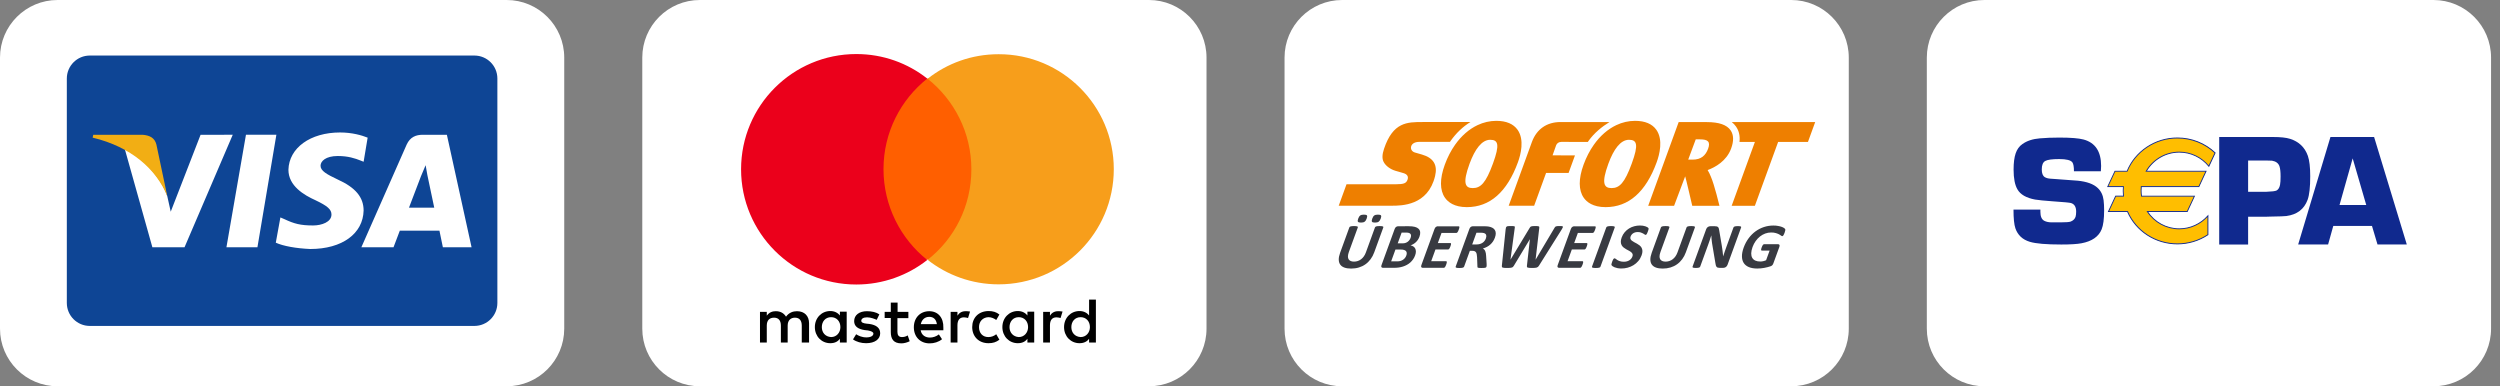
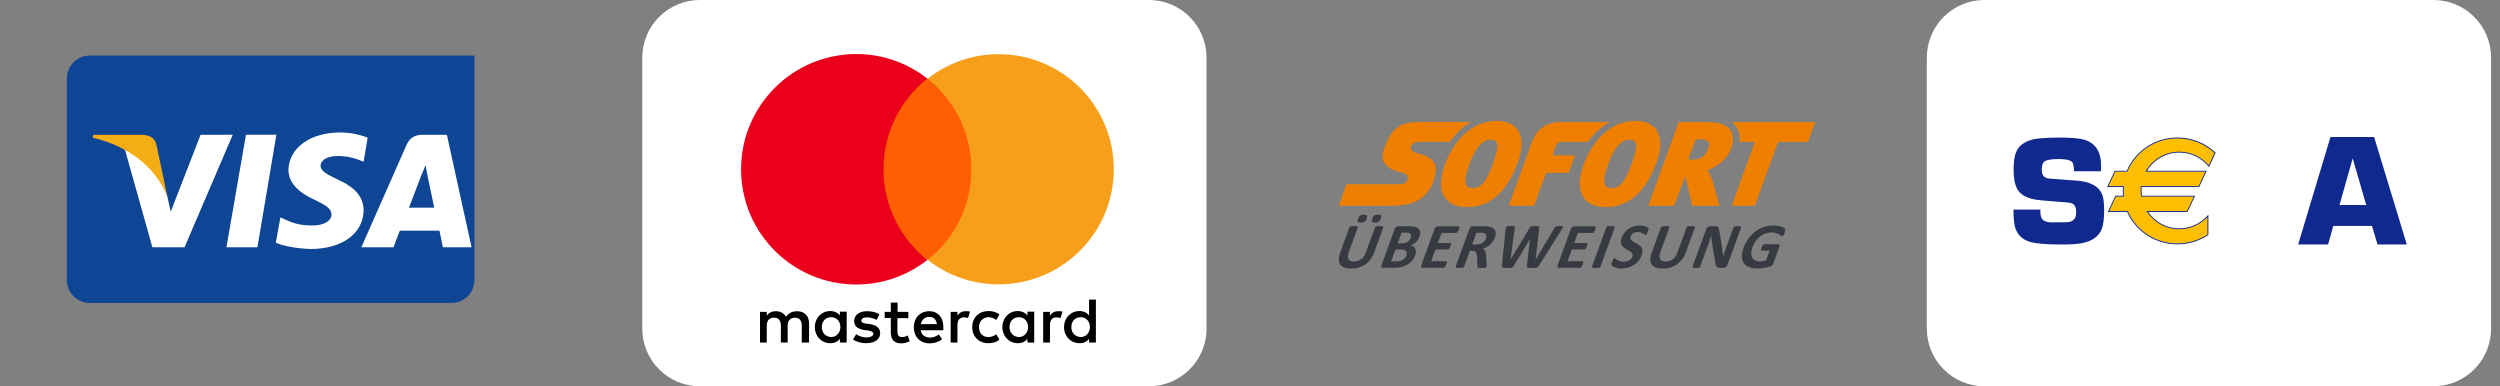
<svg xmlns="http://www.w3.org/2000/svg" version="1.1" id="Ebene_1" x="0px" y="0px" viewBox="0 0 129.445 20" style="enable-background:new 0 0 129.445 20;" xml:space="preserve">
  <rect x="0" y="0" width="129.445" height="20" fill="#808080" stroke="none" />
  <style type="text/css"> .st0{fill:#FFFFFF;} .st1{fill-rule:evenodd;clip-rule:evenodd;fill:#0E4595;} .st2{fill-rule:evenodd;clip-rule:evenodd;fill:#FFFFFF;} .st3{fill-rule:evenodd;clip-rule:evenodd;fill:#F2AE14;} .st4{fill:#FF5F00;} .st5{fill:#EB001B;} .st6{fill:#F79E1B;} .st7{fill:#EE7F00;} .st8{fill:#383A41;} .st9{fill:#10298E;} .st10{fill:#FFBE00;} </style>
  <g>
-     <path class="st0" d="M26.232,20H2.983C1.335,20,0,18.665,0,17.017V2.983C0,1.335,1.335,0,2.983,0h23.249 c1.647,0,2.983,1.335,2.983,2.983v14.034C29.215,18.665,27.879,20,26.232,20z" />
-   </g>
+     </g>
  <g>
    <path class="st0" d="M59.488,20h-23.249c-1.647,0-2.983-1.335-2.983-2.983V2.983C33.256,1.335,34.591,0,36.239,0h23.249 c1.647,0,2.983,1.335,2.983,2.983v14.034C62.471,18.665,61.135,20,59.488,20z" />
  </g>
  <g>
-     <path class="st0" d="M92.743,20h-23.249c-1.647,0-2.983-1.335-2.983-2.983V2.983C66.511,1.335,67.847,0,69.494,0h23.249 c1.647,0,2.983,1.335,2.983,2.983v14.034C95.726,18.665,94.391,20,92.743,20z" />
-   </g>
+     </g>
  <g>
    <path class="st0" d="M125.999,20h-23.249c-1.647,0-2.983-1.335-2.983-2.983V2.983c0-1.647,1.335-2.983,2.983-2.983 h23.249c1.647,0,2.983,1.335,2.983,2.983v14.034C128.982,18.665,127.647,20,125.999,20z" />
  </g>
  <g>
-     <path class="st1" d="M4.649,2.876h19.915c0.657,0,1.189,0.532,1.189,1.189v11.622c0,0.657-0.532,1.189-1.189,1.189H4.649 c-0.657,0-1.189-0.532-1.189-1.189V4.065C3.461,3.409,3.993,2.876,4.649,2.876z" />
+     <path class="st1" d="M4.649,2.876h19.915v11.622c0,0.657-0.532,1.189-1.189,1.189H4.649 c-0.657,0-1.189-0.532-1.189-1.189V4.065C3.461,3.409,3.993,2.876,4.649,2.876z" />
    <path class="st2" d="M11.724,12.804l1.011-5.826h1.575l-0.981,5.826H11.724z M19.036,7.127 c-0.297-0.119-0.802-0.268-1.427-0.268c-1.546,0-2.645,0.802-2.675,1.932c0,0.832,0.802,1.308,1.397,1.575 c0.624,0.297,0.832,0.476,0.832,0.743c0,0.386-0.505,0.565-0.951,0.565c-0.654,0-0.981-0.089-1.486-0.327 l-0.208-0.089l-0.238,1.308c0.386,0.178,1.07,0.297,1.783,0.327c1.665,0,2.735-0.802,2.764-1.992 c0-0.684-0.416-1.189-1.338-1.605c-0.565-0.268-0.892-0.446-0.892-0.713c0-0.238,0.268-0.505,0.892-0.505 c0.535,0,0.892,0.119,1.189,0.238l0.149,0.059L19.036,7.127 M23.138,6.978h-1.248c-0.357,0-0.654,0.119-0.832,0.505 l-2.348,5.321h1.665l0.327-0.862h2.051l0.178,0.862h1.486L23.138,6.978z M21.176,10.753l0.624-1.635l0.238-0.565 l0.089,0.505l0.357,1.694H21.176z M10.386,6.978l-1.546,3.983l-0.178-0.802C8.365,9.237,7.473,8.227,6.463,7.721 l1.427,5.083H9.554l2.497-5.826H10.386" />
    <path class="st3" d="M7.384,6.978H4.828L4.798,7.127c1.992,0.476,3.299,1.635,3.864,3.032L8.098,7.484 C8.008,7.127,7.741,7.008,7.384,6.978" />
  </g>
  <g id="layer1" transform="matrix(3.356,0,0,3.356,-1551.786,-1849.106)">
    <g id="g13" transform="matrix(2.558,0,0,2.558,884.901,-11.427)">
      <g id="g15" transform="translate(-502.861,-41.014)">
        <path id="XMLID_1775_" d="M342.569,262.944v-0.116c0-0.044-0.027-0.073-0.073-0.073 c-0.023,0-0.048,0.008-0.066,0.033c-0.013-0.021-0.033-0.033-0.062-0.033c-0.019,0-0.039,0.006-0.054,0.027 v-0.023h-0.041v0.185h0.041v-0.102c0-0.033,0.017-0.048,0.044-0.048s0.041,0.017,0.041,0.048v0.102h0.041 v-0.102c0-0.033,0.019-0.048,0.044-0.048c0.027,0,0.041,0.017,0.041,0.048v0.102H342.569z M343.169,262.759 h-0.066v-0.056h-0.041v0.056h-0.037v0.037h0.037v0.085c0,0.042,0.017,0.068,0.064,0.068 c0.017,0,0.037-0.006,0.05-0.013l-0.012-0.035c-0.012,0.008-0.025,0.01-0.035,0.01 c-0.019,0-0.027-0.012-0.027-0.031v-0.083h0.066V262.759z M343.512,262.755c-0.023,0-0.039,0.012-0.048,0.027v-0.023 h-0.041v0.185h0.041v-0.104c0-0.031,0.013-0.048,0.039-0.048c0.008,0,0.017,0.002,0.025,0.004l0.012-0.039 C343.531,262.755,343.52,262.755,343.512,262.755L343.512,262.755z M342.993,262.774 c-0.019-0.013-0.046-0.019-0.075-0.019c-0.046,0-0.077,0.023-0.077,0.06c0,0.031,0.023,0.048,0.064,0.054 l0.019,0.002c0.021,0.004,0.033,0.01,0.033,0.019c0,0.013-0.015,0.023-0.042,0.023s-0.048-0.01-0.062-0.019 l-0.019,0.031c0.021,0.015,0.05,0.023,0.079,0.023c0.054,0,0.085-0.025,0.085-0.06 c0-0.033-0.025-0.05-0.064-0.056l-0.019-0.002c-0.017-0.002-0.031-0.006-0.031-0.017 c0-0.013,0.013-0.021,0.035-0.021c0.023,0,0.046,0.01,0.058,0.015L342.993,262.774L342.993,262.774z M344.07,262.755c-0.023,0-0.039,0.012-0.048,0.027v-0.023h-0.041v0.185h0.041v-0.104 c0-0.031,0.013-0.048,0.039-0.048c0.008,0,0.017,0.002,0.025,0.004l0.012-0.039 C344.089,262.755,344.077,262.755,344.07,262.755L344.07,262.755z M343.553,262.851 c0,0.056,0.039,0.097,0.098,0.097c0.027,0,0.046-0.006,0.066-0.021l-0.019-0.033 c-0.015,0.012-0.031,0.017-0.048,0.017c-0.033,0-0.056-0.023-0.056-0.06c0-0.035,0.023-0.058,0.056-0.06 c0.017,0,0.033,0.006,0.048,0.017l0.019-0.033c-0.019-0.015-0.039-0.021-0.066-0.021 C343.591,262.755,343.553,262.795,343.553,262.851L343.553,262.851L343.553,262.851z M343.927,262.851v-0.093h-0.041 v0.023c-0.013-0.017-0.033-0.027-0.058-0.027c-0.052,0-0.093,0.041-0.093,0.097s0.041,0.097,0.093,0.097 c0.027,0,0.046-0.01,0.058-0.027v0.023h0.041V262.851L343.927,262.851z M343.778,262.851 c0-0.033,0.021-0.06,0.056-0.06c0.033,0,0.056,0.025,0.056,0.06c0,0.033-0.023,0.06-0.056,0.06 C343.8,262.909,343.778,262.884,343.778,262.851L343.778,262.851z M343.294,262.755 c-0.054,0-0.093,0.039-0.093,0.097s0.039,0.097,0.095,0.097c0.027,0,0.054-0.008,0.075-0.025l-0.019-0.029 c-0.015,0.012-0.035,0.019-0.054,0.019c-0.025,0-0.05-0.012-0.056-0.044h0.137c0-0.006,0-0.01,0-0.015 C343.381,262.793,343.346,262.755,343.294,262.755L343.294,262.755L343.294,262.755z M343.294,262.789 c0.025,0,0.042,0.015,0.046,0.044h-0.097C343.248,262.809,343.265,262.789,343.294,262.789L343.294,262.789z M344.299,262.851v-0.166h-0.041v0.096c-0.013-0.017-0.033-0.027-0.058-0.027c-0.052,0-0.093,0.041-0.093,0.097 s0.041,0.097,0.093,0.097c0.027,0,0.046-0.01,0.058-0.027v0.023h0.041V262.851L344.299,262.851z M344.151,262.851 c0-0.033,0.021-0.06,0.056-0.06c0.033,0,0.056,0.025,0.056,0.06c0,0.033-0.023,0.06-0.056,0.06 C344.172,262.909,344.151,262.884,344.151,262.851L344.151,262.851z M342.796,262.851v-0.093h-0.041v0.023 c-0.013-0.017-0.033-0.027-0.058-0.027c-0.052,0-0.093,0.041-0.093,0.097s0.041,0.097,0.093,0.097 c0.027,0,0.046-0.01,0.058-0.027v0.023h0.041V262.851L342.796,262.851z M342.646,262.851 c0-0.033,0.021-0.06,0.056-0.06c0.033,0,0.056,0.025,0.056,0.06c0,0.033-0.023,0.06-0.056,0.06 C342.667,262.909,342.646,262.884,342.646,262.851z" />
      </g>
      <g id="XMLID_328_" transform="translate(-502.861,-41.014)">
        <rect id="rect19" x="342.98" y="261.352" class="st4" width="0.608" height="1.092" />
        <path id="XMLID_330_" class="st5" d="M343.018,261.898c0-0.222,0.104-0.419,0.264-0.546 c-0.118-0.093-0.266-0.148-0.428-0.148c-0.384,0-0.695,0.311-0.695,0.695c0,0.384,0.311,0.695,0.695,0.695 c0.162,0,0.311-0.056,0.428-0.148C343.122,262.319,343.018,262.12,343.018,261.898z" />
        <path id="path22" class="st6" d="M344.407,261.898c0,0.384-0.311,0.695-0.695,0.695c-0.162,0-0.311-0.056-0.428-0.148 c0.162-0.127,0.264-0.324,0.264-0.546c0-0.222-0.104-0.419-0.264-0.546c0.118-0.093,0.266-0.148,0.428-0.148 C344.096,261.204,344.407,261.516,344.407,261.898z" />
      </g>
    </g>
  </g>
  <g id="layer1_1_" transform="translate(85.788,-282.231)">
    <path id="path66" class="st7" d="M-8.312,288.488c-0.337,0-0.665,0.077-0.972,0.222c-0.439,0.208-0.837,0.554-1.162,1.015 c-0.211,0.299-0.392,0.645-0.533,1.032c-0.267,0.731-0.264,1.324,0.009,1.714c0.155,0.221,0.476,0.485,1.13,0.485 h0.003c1.191,0,2.08-0.78,2.643-2.32c0.149-0.407,0.345-1.167-0.014-1.681 C-7.426,288.646-7.796,288.488-8.312,288.488L-8.312,288.488z M-1.127,288.488c-0.337,0-0.665,0.077-0.972,0.222 c-0.439,0.208-0.837,0.554-1.162,1.015c-0.211,0.299-0.392,0.645-0.533,1.032c-0.267,0.731-0.264,1.324,0.009,1.714 c0.154,0.221,0.476,0.485,1.13,0.485h0.002c1.191,0,2.08-0.78,2.643-2.32c0.149-0.407,0.345-1.167-0.013-1.681 C-0.24,288.646-0.611,288.488-1.127,288.488z M-12.137,288.55c-0.392,0-0.773,0-1.114,0.173 c-0.341,0.173-0.642,0.519-0.874,1.212c-0.05,0.149-0.077,0.277-0.08,0.389 c-0.004,0.112,0.016,0.207,0.058,0.289c0.052,0.101,0.137,0.196,0.242,0.275c0.106,0.08,0.233,0.145,0.369,0.186 c0.005,0.002,0.077,0.022,0.164,0.047c0.086,0.025,0.188,0.055,0.252,0.074c0.037,0.011,0.079,0.026,0.116,0.049 c0.037,0.022,0.071,0.052,0.092,0.093c0.014,0.027,0.021,0.058,0.022,0.089c0.001,0.032-0.004,0.067-0.017,0.104 c-0.032,0.094-0.08,0.155-0.172,0.192c-0.091,0.037-0.227,0.049-0.431,0.05h-2.558l-0.404,1.111h2.738 c0.258,0,0.729,0,1.181-0.192c0.453-0.192,0.887-0.576,1.071-1.345c0.069-0.289,0.048-0.524-0.065-0.709 c-0.114-0.185-0.319-0.319-0.618-0.405c0,0-0.067-0.019-0.146-0.042c-0.078-0.023-0.169-0.049-0.215-0.062 c-0.077-0.022-0.136-0.066-0.17-0.123c-0.035-0.056-0.045-0.125-0.025-0.195c0.021-0.073,0.07-0.131,0.142-0.171 c0.072-0.04,0.167-0.062,0.277-0.062h1.591c0.011-0.016,0.021-0.034,0.033-0.05 c0.291-0.411,0.643-0.744,1.028-0.979H-12.137z M-4.984,288.55c-0.708,0-1.235,0.358-1.484,1.029l-1.203,3.305h1.318 l0.618-1.699l1.165,0.001l0.331-0.91l-1.161-0.001l0.187-0.527c0.039-0.095,0.132-0.17,0.268-0.17 c0.076,0,0.931,0,1.373,0.001c0.011-0.016,0.022-0.034,0.033-0.05c0.291-0.411,0.702-0.744,1.088-0.979H-4.984 L-4.984,288.55z M1.13,288.552l-1.578,4.335h1.341l0.574-1.526c0.028,0.063,0.366,1.526,0.366,1.526h1.409 c0,0-0.256-1.075-0.445-1.509c-0.049-0.112-0.099-0.237-0.167-0.341c0.398-0.148,0.975-0.466,1.214-1.109 c0.147-0.396,0.138-0.715-0.025-0.95c-0.198-0.285-0.6-0.424-1.23-0.425H1.13L1.13,288.552z M3.88,288.552 c0.085,0.067,0.158,0.144,0.219,0.231c0.156,0.225,0.216,0.492,0.18,0.798h0.798l-1.203,3.306h1.202l1.204-3.306 h1.544l0.375-1.029H3.88z M2.014,289.447H2.235c0.405,0,0.555,0.119,0.418,0.488 c-0.129,0.347-0.36,0.561-0.799,0.561H1.852l-0.228-0L2.014,289.447L2.014,289.447z M-8.629,289.469h0 c0.412,0.001,0.506,0.239,0.144,1.228h-0c-0.371,1.017-0.641,1.273-1.047,1.273h-0.001 c-0.395-0-0.534-0.25-0.164-1.262C-9.419,289.952-9.061,289.469-8.629,289.469L-8.629,289.469z M-1.443,289.469h0.001c0.411,0.001,0.506,0.239,0.144,1.228c-0.371,1.017-0.641,1.273-1.047,1.273h-0.001 c-0.396-0-0.534-0.25-0.164-1.262C-2.234,289.952-1.876,289.469-1.443,289.469L-1.443,289.469z" />
    <path id="path98" class="st8" d="M-15.168,293.344c-0.084,0-0.147,0.015-0.19,0.045 c-0.042,0.031-0.077,0.085-0.106,0.164c-0.028,0.076-0.032,0.128-0.013,0.158c0.019,0.03,0.071,0.045,0.157,0.045 c0.085,0,0.149-0.015,0.191-0.047c0.042-0.031,0.077-0.085,0.105-0.163c0.028-0.077,0.033-0.129,0.014-0.159 C-15.029,293.358-15.081,293.344-15.168,293.344z M-14.441,293.344c-0.086,0-0.149,0.015-0.191,0.045 c-0.042,0.031-0.077,0.085-0.105,0.164c-0.027,0.076-0.032,0.128-0.013,0.158c0.019,0.03,0.07,0.045,0.156,0.045 c0.085,0,0.149-0.015,0.192-0.047c0.042-0.031,0.077-0.085,0.106-0.163c0.028-0.077,0.032-0.129,0.013-0.159 C-14.304,293.358-14.356,293.344-14.441,293.344z M-0.873,293.907c-0.099,0-0.197,0.013-0.294,0.038 c-0.098,0.026-0.188,0.064-0.272,0.116c-0.084,0.052-0.159,0.116-0.226,0.195 c-0.067,0.078-0.119,0.169-0.156,0.272c-0.033,0.09-0.048,0.167-0.044,0.231c0.003,0.064,0.017,0.12,0.043,0.167 c0.025,0.047,0.059,0.087,0.102,0.121c0.042,0.034,0.087,0.064,0.135,0.09c0.048,0.027,0.095,0.052,0.141,0.076 c0.045,0.024,0.085,0.049,0.117,0.077c0.033,0.027,0.056,0.058,0.07,0.093c0.014,0.035,0.012,0.077-0.006,0.126 c-0.015,0.042-0.037,0.08-0.065,0.115c-0.028,0.035-0.061,0.063-0.099,0.086 c-0.038,0.023-0.08,0.042-0.127,0.054c-0.047,0.013-0.097,0.019-0.15,0.019c-0.081,0-0.149-0.009-0.204-0.028 c-0.055-0.018-0.1-0.038-0.137-0.061c-0.036-0.022-0.065-0.042-0.086-0.061 c-0.022-0.018-0.041-0.027-0.056-0.027c-0.011,0-0.022,0.003-0.032,0.009c-0.01,0.006-0.021,0.016-0.031,0.03 c-0.01,0.014-0.021,0.033-0.031,0.057c-0.011,0.023-0.023,0.052-0.035,0.086 c-0.019,0.051-0.03,0.09-0.034,0.117c-0.004,0.027-0.001,0.048,0.008,0.062c0.009,0.014,0.027,0.031,0.052,0.05 c0.026,0.019,0.06,0.037,0.102,0.054c0.043,0.017,0.093,0.032,0.153,0.044c0.059,0.012,0.126,0.018,0.201,0.018 c0.11,0,0.218-0.014,0.325-0.043c0.107-0.029,0.207-0.072,0.3-0.129c0.093-0.057,0.176-0.128,0.249-0.214 c0.073-0.085,0.13-0.184,0.172-0.298c0.031-0.086,0.045-0.162,0.042-0.225c-0.004-0.064-0.018-0.119-0.044-0.166 c-0.026-0.047-0.061-0.087-0.104-0.122c-0.043-0.034-0.089-0.064-0.137-0.09 c-0.048-0.027-0.095-0.052-0.142-0.076c-0.047-0.024-0.087-0.05-0.121-0.077 c-0.034-0.027-0.058-0.058-0.071-0.093c-0.013-0.035-0.011-0.076,0.006-0.124c0.012-0.032,0.029-0.062,0.051-0.091 c0.022-0.029,0.049-0.053,0.08-0.074c0.031-0.02,0.067-0.036,0.106-0.048s0.084-0.017,0.131-0.017 c0.061,0,0.114,0.007,0.16,0.022c0.045,0.015,0.084,0.031,0.116,0.05c0.032,0.018,0.059,0.035,0.08,0.051 c0.021,0.016,0.038,0.023,0.05,0.023c0.012,0,0.023-0.003,0.033-0.01s0.019-0.017,0.028-0.032 c0.009-0.014,0.018-0.033,0.028-0.055c0.01-0.022,0.021-0.049,0.032-0.081c0.01-0.029,0.019-0.053,0.024-0.072 c0.006-0.02,0.01-0.036,0.012-0.048c0.002-0.013,0.002-0.023,0.001-0.031 c-0.001-0.008-0.005-0.017-0.012-0.028c-0.007-0.011-0.025-0.025-0.053-0.042c-0.029-0.017-0.062-0.032-0.102-0.045 c-0.039-0.013-0.083-0.024-0.131-0.031C-0.773,293.911-0.823,293.907-0.873,293.907L-0.873,293.907z M6.033,293.909c-0.17,0-0.333,0.026-0.49,0.078c-0.157,0.052-0.302,0.127-0.436,0.225 c-0.133,0.098-0.252,0.217-0.356,0.358c-0.104,0.141-0.188,0.299-0.253,0.475c-0.062,0.171-0.093,0.324-0.091,0.458 c0.001,0.135,0.031,0.249,0.091,0.343c0.06,0.094,0.149,0.165,0.267,0.215c0.118,0.049,0.263,0.074,0.434,0.074 c0.059,0,0.118-0.003,0.179-0.008c0.06-0.006,0.121-0.014,0.182-0.025c0.061-0.011,0.121-0.024,0.18-0.04 c0.059-0.016,0.109-0.03,0.15-0.045c0.041-0.015,0.072-0.034,0.093-0.059c0.02-0.025,0.037-0.054,0.049-0.087 l0.312-0.856c0.008-0.022,0.013-0.042,0.013-0.059c0.001-0.017-0.002-0.032-0.008-0.044 c-0.006-0.012-0.015-0.021-0.027-0.027c-0.012-0.006-0.026-0.009-0.044-0.009H5.552 c-0.01,0-0.02,0.003-0.03,0.009c-0.01,0.006-0.02,0.015-0.03,0.028c-0.01,0.013-0.02,0.029-0.031,0.051 c-0.01,0.021-0.021,0.047-0.033,0.078c-0.022,0.06-0.032,0.102-0.03,0.127 c0.002,0.025,0.013,0.037,0.033,0.037h0.408l-0.182,0.499c-0.049,0.022-0.1,0.039-0.151,0.05 c-0.051,0.011-0.102,0.017-0.151,0.017c-0.1,0-0.185-0.016-0.256-0.048c-0.071-0.032-0.124-0.08-0.16-0.143 c-0.036-0.063-0.053-0.141-0.052-0.235c0.002-0.094,0.025-0.202,0.069-0.325c0.041-0.112,0.094-0.214,0.16-0.307 c0.066-0.092,0.141-0.172,0.224-0.238c0.084-0.066,0.175-0.117,0.272-0.153c0.098-0.036,0.198-0.054,0.302-0.054 c0.098,0,0.179,0.01,0.246,0.03c0.066,0.02,0.122,0.042,0.167,0.065c0.044,0.023,0.079,0.045,0.104,0.065 c0.025,0.02,0.044,0.03,0.059,0.03c0.01,0,0.019-0.003,0.029-0.008c0.009-0.006,0.019-0.015,0.029-0.029 c0.01-0.014,0.02-0.033,0.032-0.056c0.011-0.023,0.023-0.051,0.035-0.083c0.02-0.056,0.032-0.097,0.036-0.126 c0.004-0.028,0.001-0.05-0.008-0.066c-0.009-0.016-0.029-0.034-0.059-0.055c-0.03-0.021-0.071-0.041-0.121-0.059 c-0.05-0.018-0.111-0.034-0.183-0.046C6.208,293.915,6.126,293.909,6.033,293.909z M-7.563,293.935 c-0.057,0-0.101,0.002-0.134,0.004c-0.033,0.003-0.058,0.01-0.076,0.022c-0.018,0.012-0.031,0.03-0.038,0.052 c-0.007,0.023-0.013,0.054-0.018,0.094l-0.195,1.877c-0.003,0.027-0.003,0.048,0.002,0.064 c0.004,0.016,0.016,0.028,0.035,0.036c0.019,0.008,0.047,0.014,0.085,0.017c0.037,0.003,0.088,0.004,0.152,0.004 c0.061,0,0.111-0.001,0.149-0.004c0.038-0.003,0.07-0.009,0.095-0.018c0.025-0.009,0.045-0.021,0.061-0.037 c0.016-0.016,0.031-0.037,0.046-0.062l0.822-1.364h0.003l-0.152,1.364c-0.004,0.027-0.004,0.048,0,0.064 c0.004,0.016,0.016,0.028,0.035,0.036c0.019,0.008,0.047,0.014,0.085,0.017c0.037,0.003,0.087,0.004,0.151,0.004 c0.056,0,0.104-0.001,0.141-0.004c0.037-0.003,0.07-0.008,0.096-0.017c0.026-0.009,0.049-0.021,0.066-0.036 c0.018-0.016,0.035-0.037,0.051-0.064l1.175-1.872c0.025-0.041,0.043-0.074,0.053-0.097 c0.01-0.024,0.011-0.042,0.004-0.054c-0.008-0.012-0.025-0.02-0.051-0.022c-0.026-0.003-0.064-0.004-0.112-0.004 c-0.052,0-0.093,0.002-0.123,0.004c-0.03,0.003-0.054,0.008-0.072,0.015c-0.018,0.007-0.032,0.017-0.042,0.03 c-0.01,0.013-0.02,0.028-0.03,0.046l-0.976,1.643h-0.003l0.19-1.637c0.004-0.022,0.004-0.04,0.001-0.053 c-0.003-0.013-0.012-0.023-0.026-0.03c-0.015-0.007-0.037-0.012-0.068-0.014 c-0.031-0.002-0.073-0.003-0.126-0.003c-0.05,0-0.09,0.002-0.121,0.004c-0.031,0.003-0.057,0.008-0.076,0.015 c-0.02,0.007-0.036,0.017-0.048,0.031c-0.012,0.013-0.024,0.031-0.036,0.051l-0.988,1.637h-0.002l0.222-1.648 c0.004-0.021,0.006-0.037,0.004-0.049c-0.001-0.012-0.008-0.021-0.022-0.027 c-0.013-0.006-0.035-0.01-0.065-0.012C-7.47,293.937-7.51,293.935-7.563,293.935L-7.563,293.935z M-2.373,293.936c-0.042,0-0.078,0.002-0.107,0.005c-0.029,0.004-0.053,0.008-0.072,0.013 c-0.019,0.005-0.034,0.013-0.044,0.022c-0.01,0.009-0.018,0.019-0.022,0.03l-0.74,2.032 c-0.004,0.011-0.004,0.021,0,0.03c0.004,0.009,0.013,0.016,0.028,0.021c0.015,0.006,0.036,0.01,0.063,0.013 c0.027,0.003,0.062,0.005,0.104,0.005c0.043,0,0.079-0.002,0.108-0.005c0.029-0.003,0.053-0.008,0.071-0.013 c0.019-0.005,0.033-0.013,0.044-0.021c0.01-0.009,0.017-0.019,0.021-0.03l0.74-2.032 c0.004-0.011,0.004-0.021,0-0.03c-0.004-0.009-0.013-0.016-0.028-0.022c-0.014-0.005-0.035-0.01-0.061-0.013 C-2.295,293.937-2.33,293.936-2.373,293.936L-2.373,293.936z M-15.678,293.936c-0.043,0-0.079,0.002-0.108,0.005 c-0.029,0.004-0.053,0.008-0.072,0.013s-0.034,0.013-0.043,0.022c-0.01,0.009-0.017,0.019-0.021,0.03 l-0.476,1.309c-0.05,0.138-0.074,0.257-0.072,0.36c0.002,0.103,0.028,0.188,0.077,0.257 c0.049,0.069,0.122,0.12,0.217,0.154c0.095,0.034,0.21,0.051,0.346,0.051c0.144,0,0.279-0.019,0.403-0.057 c0.125-0.038,0.238-0.092,0.339-0.165c0.102-0.072,0.191-0.16,0.268-0.265c0.077-0.104,0.139-0.222,0.187-0.354 l0.47-1.29c0.004-0.011,0.004-0.021,0.001-0.03c-0.003-0.009-0.012-0.016-0.027-0.022 c-0.015-0.005-0.035-0.01-0.061-0.013c-0.026-0.003-0.06-0.005-0.102-0.005c-0.042,0-0.078,0.002-0.107,0.005 c-0.029,0.004-0.053,0.008-0.072,0.013c-0.019,0.005-0.033,0.013-0.043,0.022 c-0.01,0.009-0.017,0.019-0.021,0.03l-0.471,1.296c-0.027,0.075-0.062,0.143-0.104,0.202 c-0.042,0.059-0.089,0.109-0.142,0.149c-0.052,0.041-0.11,0.071-0.172,0.092 c-0.062,0.021-0.127,0.032-0.196,0.032c-0.068,0-0.125-0.01-0.173-0.031c-0.047-0.021-0.083-0.051-0.108-0.092 c-0.024-0.041-0.036-0.093-0.034-0.156c0.002-0.062,0.018-0.137,0.049-0.222l0.463-1.27 c0.004-0.011,0.004-0.021,0-0.03c-0.004-0.009-0.013-0.016-0.028-0.022s-0.035-0.01-0.062-0.013 C-15.601,293.937-15.636,293.936-15.678,293.936L-15.678,293.936z M0.457,293.936c-0.043,0-0.079,0.002-0.108,0.005 c-0.029,0.003-0.053,0.008-0.072,0.013c-0.019,0.006-0.034,0.013-0.044,0.022c-0.01,0.009-0.017,0.019-0.021,0.03 l-0.476,1.309c-0.05,0.138-0.074,0.258-0.072,0.36c0.002,0.103,0.027,0.188,0.077,0.257 c0.05,0.069,0.122,0.12,0.217,0.154c0.095,0.034,0.21,0.051,0.346,0.051c0.144,0,0.278-0.019,0.403-0.057 c0.125-0.038,0.237-0.092,0.339-0.165c0.102-0.072,0.191-0.16,0.268-0.265c0.077-0.104,0.139-0.222,0.187-0.354 l0.47-1.29c0.004-0.011,0.004-0.021,0.001-0.03c-0.004-0.009-0.012-0.016-0.027-0.022 c-0.015-0.005-0.035-0.01-0.061-0.013c-0.026-0.003-0.06-0.005-0.102-0.005c-0.042,0-0.078,0.002-0.107,0.005 c-0.029,0.003-0.053,0.008-0.072,0.013c-0.019,0.006-0.033,0.013-0.043,0.022 c-0.01,0.009-0.017,0.019-0.021,0.03l-0.471,1.296c-0.028,0.075-0.062,0.143-0.104,0.202 c-0.042,0.059-0.089,0.109-0.142,0.149c-0.052,0.041-0.11,0.071-0.172,0.092 c-0.062,0.021-0.128,0.032-0.196,0.032c-0.068,0-0.125-0.01-0.173-0.031c-0.047-0.021-0.083-0.051-0.108-0.092 c-0.024-0.041-0.036-0.093-0.034-0.156c0.002-0.062,0.018-0.137,0.049-0.222l0.462-1.27 c0.004-0.011,0.004-0.021,0-0.03c-0.004-0.009-0.013-0.016-0.028-0.022c-0.015-0.005-0.035-0.01-0.062-0.013 C0.534,293.937,0.499,293.936,0.457,293.936L0.457,293.936z M4.197,293.939c-0.04,0-0.073,0.002-0.1,0.004 c-0.026,0.003-0.049,0.007-0.067,0.014c-0.018,0.007-0.032,0.014-0.042,0.023 c-0.01,0.009-0.017,0.019-0.021,0.03l-0.368,1.01c-0.028,0.077-0.056,0.157-0.085,0.241 c-0.029,0.084-0.056,0.165-0.081,0.243H3.432c-0.004-0.044-0.008-0.089-0.013-0.133 c-0.005-0.044-0.01-0.089-0.015-0.136c-0.005-0.046-0.012-0.092-0.019-0.138c-0.007-0.046-0.014-0.093-0.021-0.141 l-0.133-0.787c-0.005-0.043-0.013-0.08-0.022-0.109c-0.009-0.029-0.022-0.052-0.039-0.069 c-0.017-0.017-0.038-0.029-0.064-0.036c-0.026-0.007-0.06-0.011-0.102-0.011H2.769 c-0.044,0-0.086,0.013-0.127,0.039c-0.04,0.026-0.069,0.065-0.088,0.117l-0.704,1.934 c-0.004,0.011-0.005,0.021-0.003,0.03c0.003,0.009,0.01,0.016,0.022,0.022c0.012,0.006,0.031,0.011,0.055,0.014 c0.024,0.003,0.056,0.005,0.095,0.005c0.04,0,0.073-0.002,0.1-0.005c0.027-0.004,0.049-0.008,0.066-0.014 c0.017-0.006,0.03-0.013,0.04-0.022c0.009-0.009,0.016-0.019,0.02-0.03l0.41-1.126 c0.031-0.084,0.059-0.166,0.086-0.245c0.027-0.079,0.052-0.159,0.077-0.239h0.003 c0.002,0.065,0.006,0.133,0.013,0.202c0.007,0.069,0.015,0.134,0.024,0.194l0.169,1.006 c0.008,0.056,0.016,0.101,0.025,0.136c0.01,0.035,0.023,0.063,0.039,0.083c0.017,0.021,0.037,0.035,0.063,0.043 c0.026,0.008,0.058,0.012,0.097,0.012h0.186c0.021,0,0.043-0.003,0.066-0.009c0.023-0.006,0.044-0.016,0.064-0.029 c0.02-0.013,0.038-0.03,0.054-0.05c0.016-0.02,0.029-0.043,0.038-0.068l0.704-1.934 c0.004-0.011,0.005-0.021,0.003-0.03c-0.002-0.009-0.009-0.016-0.021-0.023s-0.029-0.011-0.054-0.014 C4.265,293.94,4.234,293.939,4.197,293.939L4.197,293.939z M-11.33,293.946c-0.037,0-0.071,0.011-0.104,0.032 c-0.033,0.022-0.058,0.057-0.076,0.106l-0.683,1.876c-0.018,0.049-0.018,0.084-0.001,0.106 s0.044,0.033,0.08,0.033h1.081c0.01,0,0.02-0.003,0.031-0.009c0.01-0.006,0.021-0.015,0.031-0.029 c0.011-0.013,0.021-0.031,0.032-0.052c0.01-0.022,0.022-0.049,0.033-0.081c0.012-0.032,0.02-0.059,0.025-0.081 c0.005-0.022,0.007-0.039,0.006-0.053c-0.001-0.013-0.004-0.023-0.01-0.029c-0.006-0.006-0.014-0.009-0.024-0.009 h-0.775l0.221-0.607h0.65c0.01,0,0.02-0.003,0.031-0.008c0.01-0.005,0.02-0.015,0.031-0.027 c0.01-0.013,0.021-0.029,0.031-0.051c0.011-0.021,0.022-0.048,0.033-0.08c0.011-0.031,0.02-0.057,0.025-0.079 c0.005-0.021,0.007-0.038,0.006-0.051c-0.001-0.013-0.004-0.022-0.01-0.028 c-0.006-0.006-0.014-0.009-0.024-0.009h-0.65l0.191-0.525h0.768c0.01,0,0.02-0.003,0.03-0.009 c0.01-0.006,0.02-0.016,0.031-0.029c0.01-0.013,0.021-0.031,0.031-0.052c0.011-0.021,0.022-0.048,0.033-0.079 c0.012-0.033,0.021-0.06,0.026-0.082c0.005-0.021,0.007-0.039,0.007-0.053c-0.001-0.014-0.004-0.023-0.01-0.029 c-0.005-0.005-0.013-0.009-0.023-0.009H-11.33L-11.33,293.946z M-9.526,293.946 c-0.037,0-0.071,0.011-0.104,0.032c-0.033,0.022-0.058,0.057-0.076,0.106l-0.711,1.954 c-0.004,0.011-0.004,0.021-0.001,0.03c0.004,0.009,0.012,0.016,0.027,0.022c0.014,0.005,0.035,0.01,0.062,0.013 c0.027,0.003,0.061,0.005,0.104,0.005c0.043,0,0.079-0.002,0.108-0.005c0.029-0.003,0.053-0.008,0.071-0.013 c0.019-0.005,0.033-0.013,0.044-0.022c0.01-0.009,0.018-0.019,0.022-0.03l0.298-0.82h0.137 c0.046,0,0.085,0.007,0.115,0.022c0.03,0.014,0.054,0.036,0.071,0.064s0.029,0.063,0.035,0.106 c0.007,0.042,0.012,0.09,0.016,0.145l0.018,0.48c-0.001,0.013,0.001,0.025,0.004,0.034 c0.004,0.009,0.012,0.018,0.026,0.023c0.014,0.006,0.034,0.01,0.061,0.012c0.027,0.002,0.064,0.003,0.11,0.003 c0.056,0,0.1-0.001,0.133-0.003c0.033-0.002,0.059-0.006,0.077-0.011c0.019-0.006,0.032-0.013,0.039-0.021 c0.007-0.008,0.013-0.019,0.018-0.031c0.004-0.011,0.007-0.026,0.008-0.046c0.002-0.019,0.002-0.05,0.001-0.092 l-0.027-0.424c-0.003-0.051-0.007-0.097-0.015-0.137c-0.007-0.04-0.018-0.077-0.031-0.108 c-0.013-0.032-0.03-0.058-0.05-0.081c-0.02-0.022-0.043-0.041-0.07-0.057c0.074-0.021,0.144-0.049,0.208-0.083 c0.065-0.034,0.123-0.075,0.175-0.122c0.052-0.046,0.099-0.099,0.139-0.159c0.04-0.059,0.073-0.125,0.099-0.197 c0.031-0.086,0.046-0.161,0.044-0.227c-0.002-0.066-0.018-0.123-0.049-0.171 c-0.031-0.048-0.075-0.087-0.134-0.117c-0.058-0.03-0.128-0.051-0.211-0.063 c-0.029-0.003-0.061-0.006-0.097-0.008c-0.036-0.002-0.082-0.004-0.138-0.004H-9.526L-9.526,293.946z M-4.271,293.946c-0.037,0-0.071,0.011-0.104,0.032c-0.033,0.022-0.058,0.057-0.076,0.106l-0.683,1.876 c-0.018,0.049-0.018,0.084-0.001,0.106c0.017,0.022,0.044,0.033,0.081,0.033h1.081 c0.01,0,0.02-0.003,0.031-0.009c0.011-0.006,0.021-0.015,0.031-0.029c0.011-0.013,0.021-0.031,0.032-0.052 c0.011-0.022,0.022-0.049,0.034-0.081h0c0.012-0.032,0.02-0.059,0.025-0.081 c0.005-0.022,0.007-0.039,0.006-0.053c-0.001-0.013-0.004-0.023-0.01-0.029c-0.006-0.006-0.014-0.009-0.024-0.009 h-0.775l0.221-0.607h0.65c0.01,0,0.02-0.003,0.031-0.008c0.01-0.005,0.021-0.015,0.031-0.027 c0.01-0.013,0.02-0.029,0.031-0.051s0.022-0.048,0.033-0.08c0.011-0.031,0.019-0.057,0.024-0.079 c0.005-0.021,0.007-0.038,0.006-0.051c-0.001-0.013-0.004-0.022-0.01-0.028 c-0.006-0.006-0.014-0.009-0.024-0.009h-0.65l0.191-0.525h0.768c0.01,0,0.02-0.003,0.03-0.009 c0.01-0.006,0.02-0.016,0.03-0.029c0.01-0.013,0.021-0.031,0.031-0.052c0.011-0.021,0.022-0.048,0.033-0.079 c0.012-0.033,0.02-0.06,0.026-0.082c0.005-0.021,0.007-0.039,0.007-0.053 c-0.001-0.014-0.004-0.023-0.009-0.029s-0.013-0.009-0.024-0.009H-4.271L-4.271,293.946z M-13.394,293.946 c-0.037,0-0.071,0.011-0.104,0.032c-0.033,0.022-0.058,0.057-0.076,0.106l-0.683,1.876 c-0.018,0.049-0.018,0.084-0.001,0.105s0.044,0.033,0.081,0.033h0.572c0.086,0,0.167-0.005,0.241-0.016 c0.074-0.01,0.146-0.027,0.216-0.049c0.07-0.022,0.137-0.05,0.201-0.085c0.064-0.034,0.123-0.075,0.178-0.123 c0.054-0.048,0.103-0.103,0.147-0.165c0.044-0.062,0.08-0.131,0.107-0.208c0.027-0.073,0.04-0.139,0.039-0.198 c-0.001-0.059-0.013-0.11-0.035-0.154c-0.022-0.044-0.054-0.08-0.096-0.107 c-0.042-0.028-0.09-0.047-0.147-0.058c0.054-0.018,0.105-0.041,0.153-0.07c0.048-0.029,0.091-0.062,0.13-0.1 c0.039-0.038,0.074-0.08,0.104-0.126c0.03-0.046,0.054-0.095,0.074-0.147c0.034-0.093,0.047-0.174,0.039-0.243 c-0.008-0.069-0.036-0.126-0.082-0.171c-0.046-0.045-0.111-0.079-0.195-0.101 c-0.083-0.022-0.191-0.033-0.323-0.033C-12.854,293.946-13.394,293.946-13.394,293.946z M-13.214,294.273h0.221 c0.068,0,0.119,0.006,0.155,0.018c0.036,0.012,0.063,0.03,0.082,0.052c0.018,0.023,0.028,0.051,0.029,0.086 c0.001,0.035-0.006,0.073-0.022,0.116c-0.014,0.039-0.034,0.076-0.059,0.111 c-0.025,0.035-0.055,0.065-0.089,0.091c-0.034,0.026-0.073,0.046-0.116,0.061 c-0.043,0.015-0.096,0.023-0.16,0.023h-0.244C-13.417,294.832-13.214,294.273-13.214,294.273z M-9.34,294.28 h0.196c0.05,0,0.089,0.002,0.116,0.005c0.027,0.003,0.051,0.008,0.071,0.013c0.066,0.02,0.106,0.054,0.121,0.103 c0.014,0.049,0.009,0.109-0.017,0.179c-0.017,0.046-0.04,0.089-0.069,0.126c-0.029,0.038-0.064,0.07-0.105,0.097 c-0.041,0.027-0.087,0.048-0.14,0.063c-0.052,0.015-0.109,0.022-0.171,0.022h-0.223L-9.34,294.28z M-13.534,295.151h0.259c0.08,0,0.142,0.007,0.187,0.022c0.044,0.014,0.078,0.035,0.101,0.061 c0.022,0.027,0.035,0.06,0.037,0.099c0.003,0.039-0.005,0.084-0.024,0.134c-0.017,0.048-0.041,0.09-0.072,0.127 c-0.031,0.037-0.066,0.068-0.106,0.093c-0.04,0.025-0.083,0.044-0.129,0.057 c-0.046,0.013-0.1,0.019-0.16,0.019h-0.316C-13.756,295.763-13.534,295.151-13.534,295.151z" />
  </g>
  <g>
    <path id="path5689" class="st9" d="M108.778,8.869h-1.393c0-0.229-0.027-0.382-0.08-0.46 c-0.083-0.116-0.312-0.173-0.686-0.173c-0.364,0-0.605,0.033-0.723,0.1c-0.118,0.067-0.177,0.212-0.177,0.436 c0,0.203,0.052,0.336,0.157,0.4c0.075,0.045,0.174,0.072,0.297,0.08l0.281,0.02 c0.602,0.04,0.979,0.068,1.129,0.084c0.476,0.048,0.822,0.175,1.036,0.38c0.169,0.16,0.269,0.369,0.301,0.628 c0.019,0.155,0.028,0.33,0.028,0.524c0,0.448-0.043,0.776-0.128,0.984c-0.155,0.382-0.504,0.623-1.046,0.724 c-0.227,0.043-0.575,0.064-1.042,0.064c-0.78,0-1.324-0.046-1.631-0.14c-0.377-0.114-0.625-0.346-0.746-0.695 c-0.067-0.194-0.1-0.518-0.1-0.971h1.393c0,0.051,0,0.089,0,0.116c0,0.242,0.069,0.397,0.208,0.466 c0.096,0.048,0.212,0.073,0.348,0.076h0.512c0.261,0,0.428-0.013,0.5-0.04 c0.128-0.05,0.212-0.131,0.252-0.244c0.021-0.069,0.032-0.159,0.032-0.268c0-0.245-0.089-0.394-0.268-0.448 c-0.067-0.021-0.378-0.051-0.932-0.088c-0.446-0.032-0.755-0.062-0.928-0.092 c-0.456-0.085-0.76-0.261-0.912-0.527c-0.133-0.226-0.2-0.569-0.2-1.027c0-0.349,0.036-0.629,0.108-0.839 c0.072-0.21,0.188-0.37,0.349-0.48c0.235-0.168,0.536-0.266,0.901-0.296c0.304-0.027,0.642-0.04,1.014-0.04 c0.585,0,1.002,0.034,1.25,0.1c0.606,0.163,0.91,0.619,0.91,1.369C108.792,8.654,108.787,8.746,108.778,8.869" />
-     <path id="path5693" class="st9" d="M114.906,12.659V7.094h2.183h0.343h0.265c0.383,0,0.675,0.031,0.875,0.094 c0.459,0.144,0.767,0.438,0.925,0.883c0.081,0.234,0.122,0.585,0.122,1.055c0,0.565-0.045,0.97-0.135,1.217 c-0.179,0.488-0.547,0.77-1.104,0.843c-0.066,0.011-0.344,0.021-0.835,0.029l-0.249,0.008h-0.893v1.437H114.906z M116.404,9.931h0.934c0.296-0.011,0.476-0.033,0.541-0.069c0.088-0.049,0.148-0.146,0.177-0.292 c0.019-0.097,0.028-0.242,0.028-0.434c0-0.235-0.019-0.41-0.057-0.524c-0.054-0.16-0.183-0.257-0.387-0.292 c-0.041-0.005-0.137-0.008-0.291-0.008h-0.946V9.931z" />
    <path id="path5697" class="st9" d="M122.816,11.697h-2.003l-0.269,0.962h-1.55l1.672-5.565h2.26l1.693,5.565h-1.517 L122.816,11.697z M122.519,10.613l-0.702-2.413l-0.681,2.413H122.519z" />
    <path id="path5701" class="st10" d="M112.839,7.877c0.618,0,1.169,0.285,1.532,0.73l0.323-0.692 c-0.505-0.477-1.192-0.771-1.95-0.771c-1.18,0-2.19,0.713-2.604,1.722h-0.63l-0.372,0.797h0.81 c-0.006,0.074-0.01,0.148-0.01,0.223c0,0.091,0.005,0.182,0.014,0.271h-0.407l-0.372,0.797h0.986 c0.426,0.984,1.423,1.674,2.585,1.674c0.586,0,1.129-0.175,1.579-0.475v-0.977 c-0.362,0.412-0.892,0.673-1.483,0.673c-0.69,0-1.298-0.356-1.651-0.895h2.064l0.372-0.797h-2.74 c-0.014-0.096-0.022-0.194-0.022-0.294c0-0.068,0.003-0.134,0.01-0.2h2.982l0.372-0.797h-3.096 C111.472,8.274,112.109,7.877,112.839,7.877" />
    <path id="path5705" class="st9" d="M112.839,7.901c0.589,0,1.14,0.263,1.513,0.722l0.024,0.03l0.016-0.035 l0.323-0.692l0.007-0.016l-0.012-0.012c-0.531-0.502-1.229-0.778-1.967-0.778c-0.576,0-1.13,0.168-1.603,0.487 c-0.462,0.311-0.816,0.743-1.024,1.25l0.022-0.015h-0.63h-0.015l-0.006,0.014l-0.372,0.797l-0.016,0.034h0.037 h0.81l-0.024-0.026c-0.007,0.083-0.01,0.156-0.01,0.225c0,0.089,0.005,0.181,0.014,0.273l0.024-0.026h-0.407 h-0.015l-0.006,0.014l-0.372,0.797l-0.016,0.034h0.037h0.986l-0.022-0.014c0.444,1.026,1.468,1.688,2.607,1.688 c0.571,0,1.121-0.166,1.592-0.479l0.011-0.007v-0.013v-0.977v-0.064l-0.042,0.048 c-0.371,0.422-0.905,0.665-1.465,0.665c-0.658,0-1.268-0.331-1.632-0.884l-0.02,0.037h2.064h0.015l0.006-0.014 l0.372-0.797l0.016-0.034h-0.038h-2.74l0.024,0.02c-0.014-0.097-0.021-0.194-0.021-0.29 c0-0.066,0.003-0.132,0.01-0.198l-0.024,0.022h2.982h0.015l0.006-0.014l0.372-0.797l0.016-0.034h-0.038h-3.096 l0.021,0.036C111.499,8.275,112.146,7.901,112.839,7.901 M111.129,8.889h3.096l-0.022-0.034l-0.371,0.797 l0.022-0.014h-2.982h-0.022l-0.002,0.022c-0.007,0.067-0.01,0.136-0.01,0.203c0,0.099,0.007,0.199,0.022,0.297 l0.003,0.02h0.021h2.74l-0.022-0.034l-0.372,0.797l0.021-0.014h-2.064h-0.044l0.024,0.037 c0.372,0.567,0.997,0.906,1.671,0.906c0.573,0,1.121-0.248,1.501-0.681l-0.042-0.016v0.977l0.011-0.02 c-0.463,0.308-1.004,0.471-1.565,0.471c-1.12,0-2.126-0.651-2.563-1.66l-0.006-0.014h-0.016h-0.986l0.022,0.034 l0.371-0.797l-0.022,0.014h0.407h0.026l-0.003-0.026c-0.009-0.09-0.014-0.181-0.014-0.268 c0-0.068,0.003-0.14,0.01-0.221l0.002-0.026h-0.026h-0.81l0.022,0.034l0.372-0.797l-0.022,0.014h0.63h0.016 l0.006-0.015c0.205-0.498,0.553-0.923,1.006-1.228c0.465-0.313,1.01-0.478,1.576-0.478 c0.725,0,1.412,0.272,1.934,0.765l-0.005-0.028l-0.323,0.692l0.04-0.005c-0.382-0.47-0.947-0.739-1.55-0.739 c-0.71,0-1.372,0.383-1.73,1l-0.021,0.036H111.129z" />
  </g>
</svg>